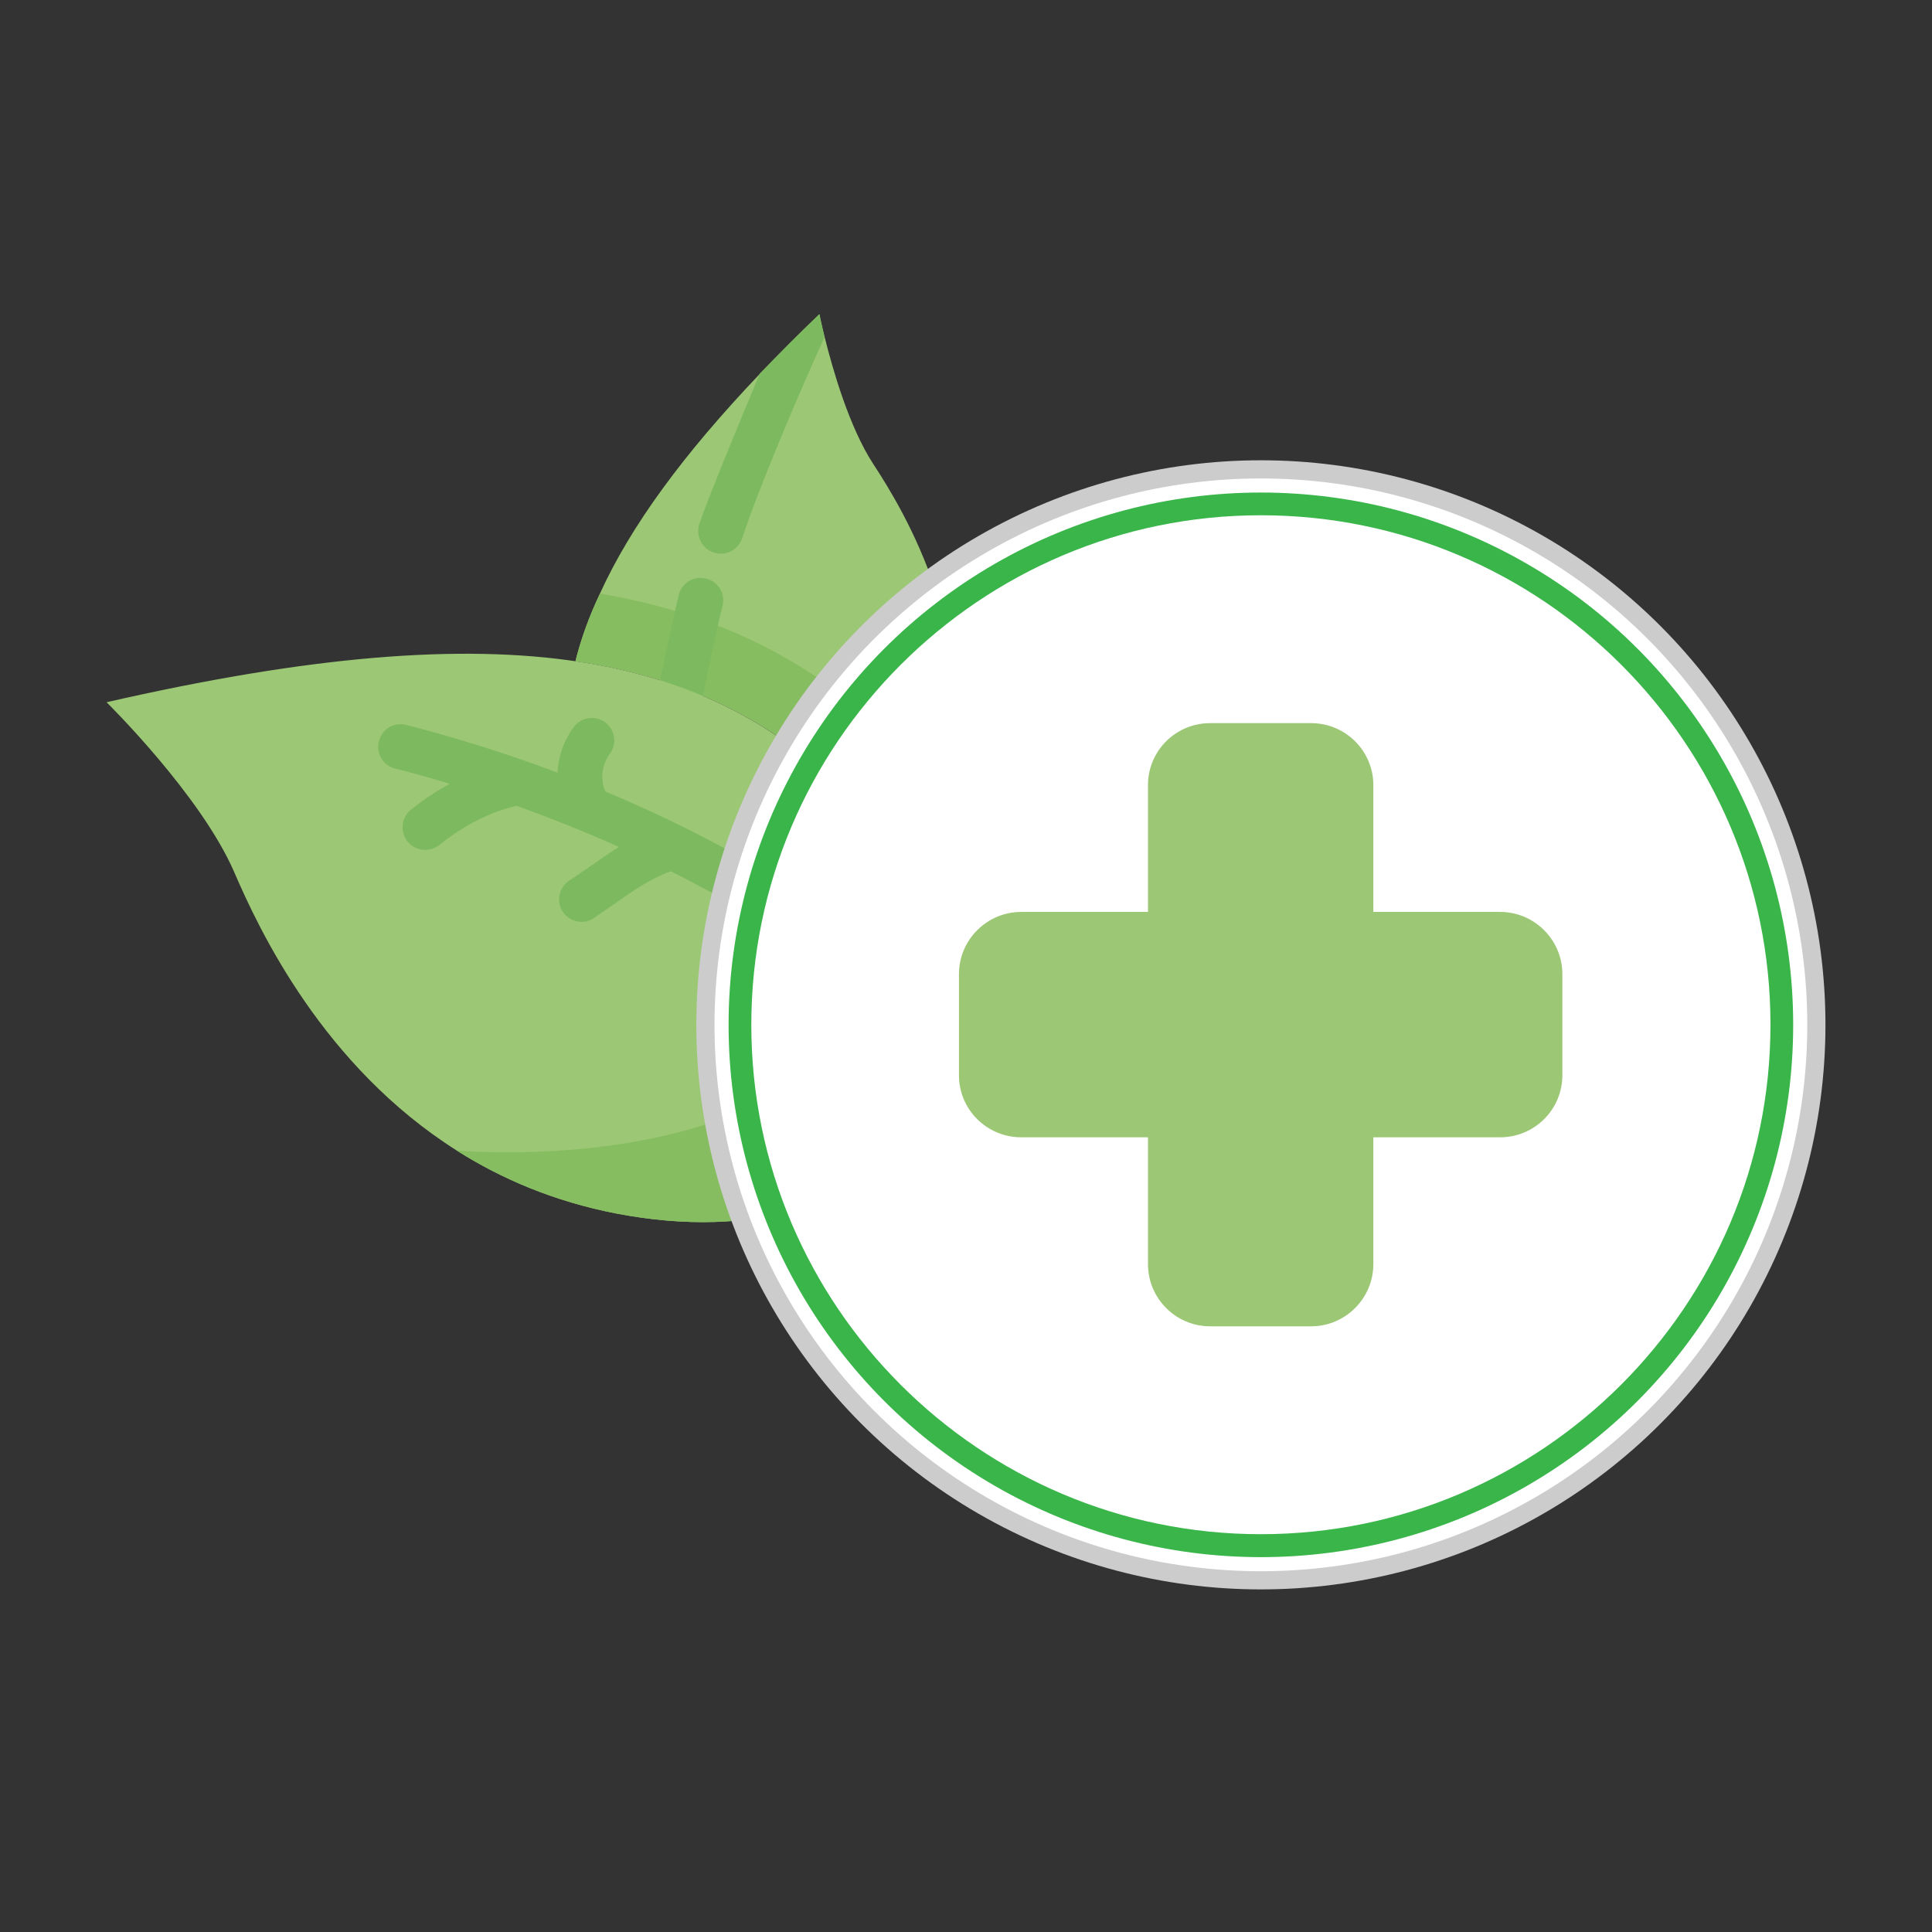
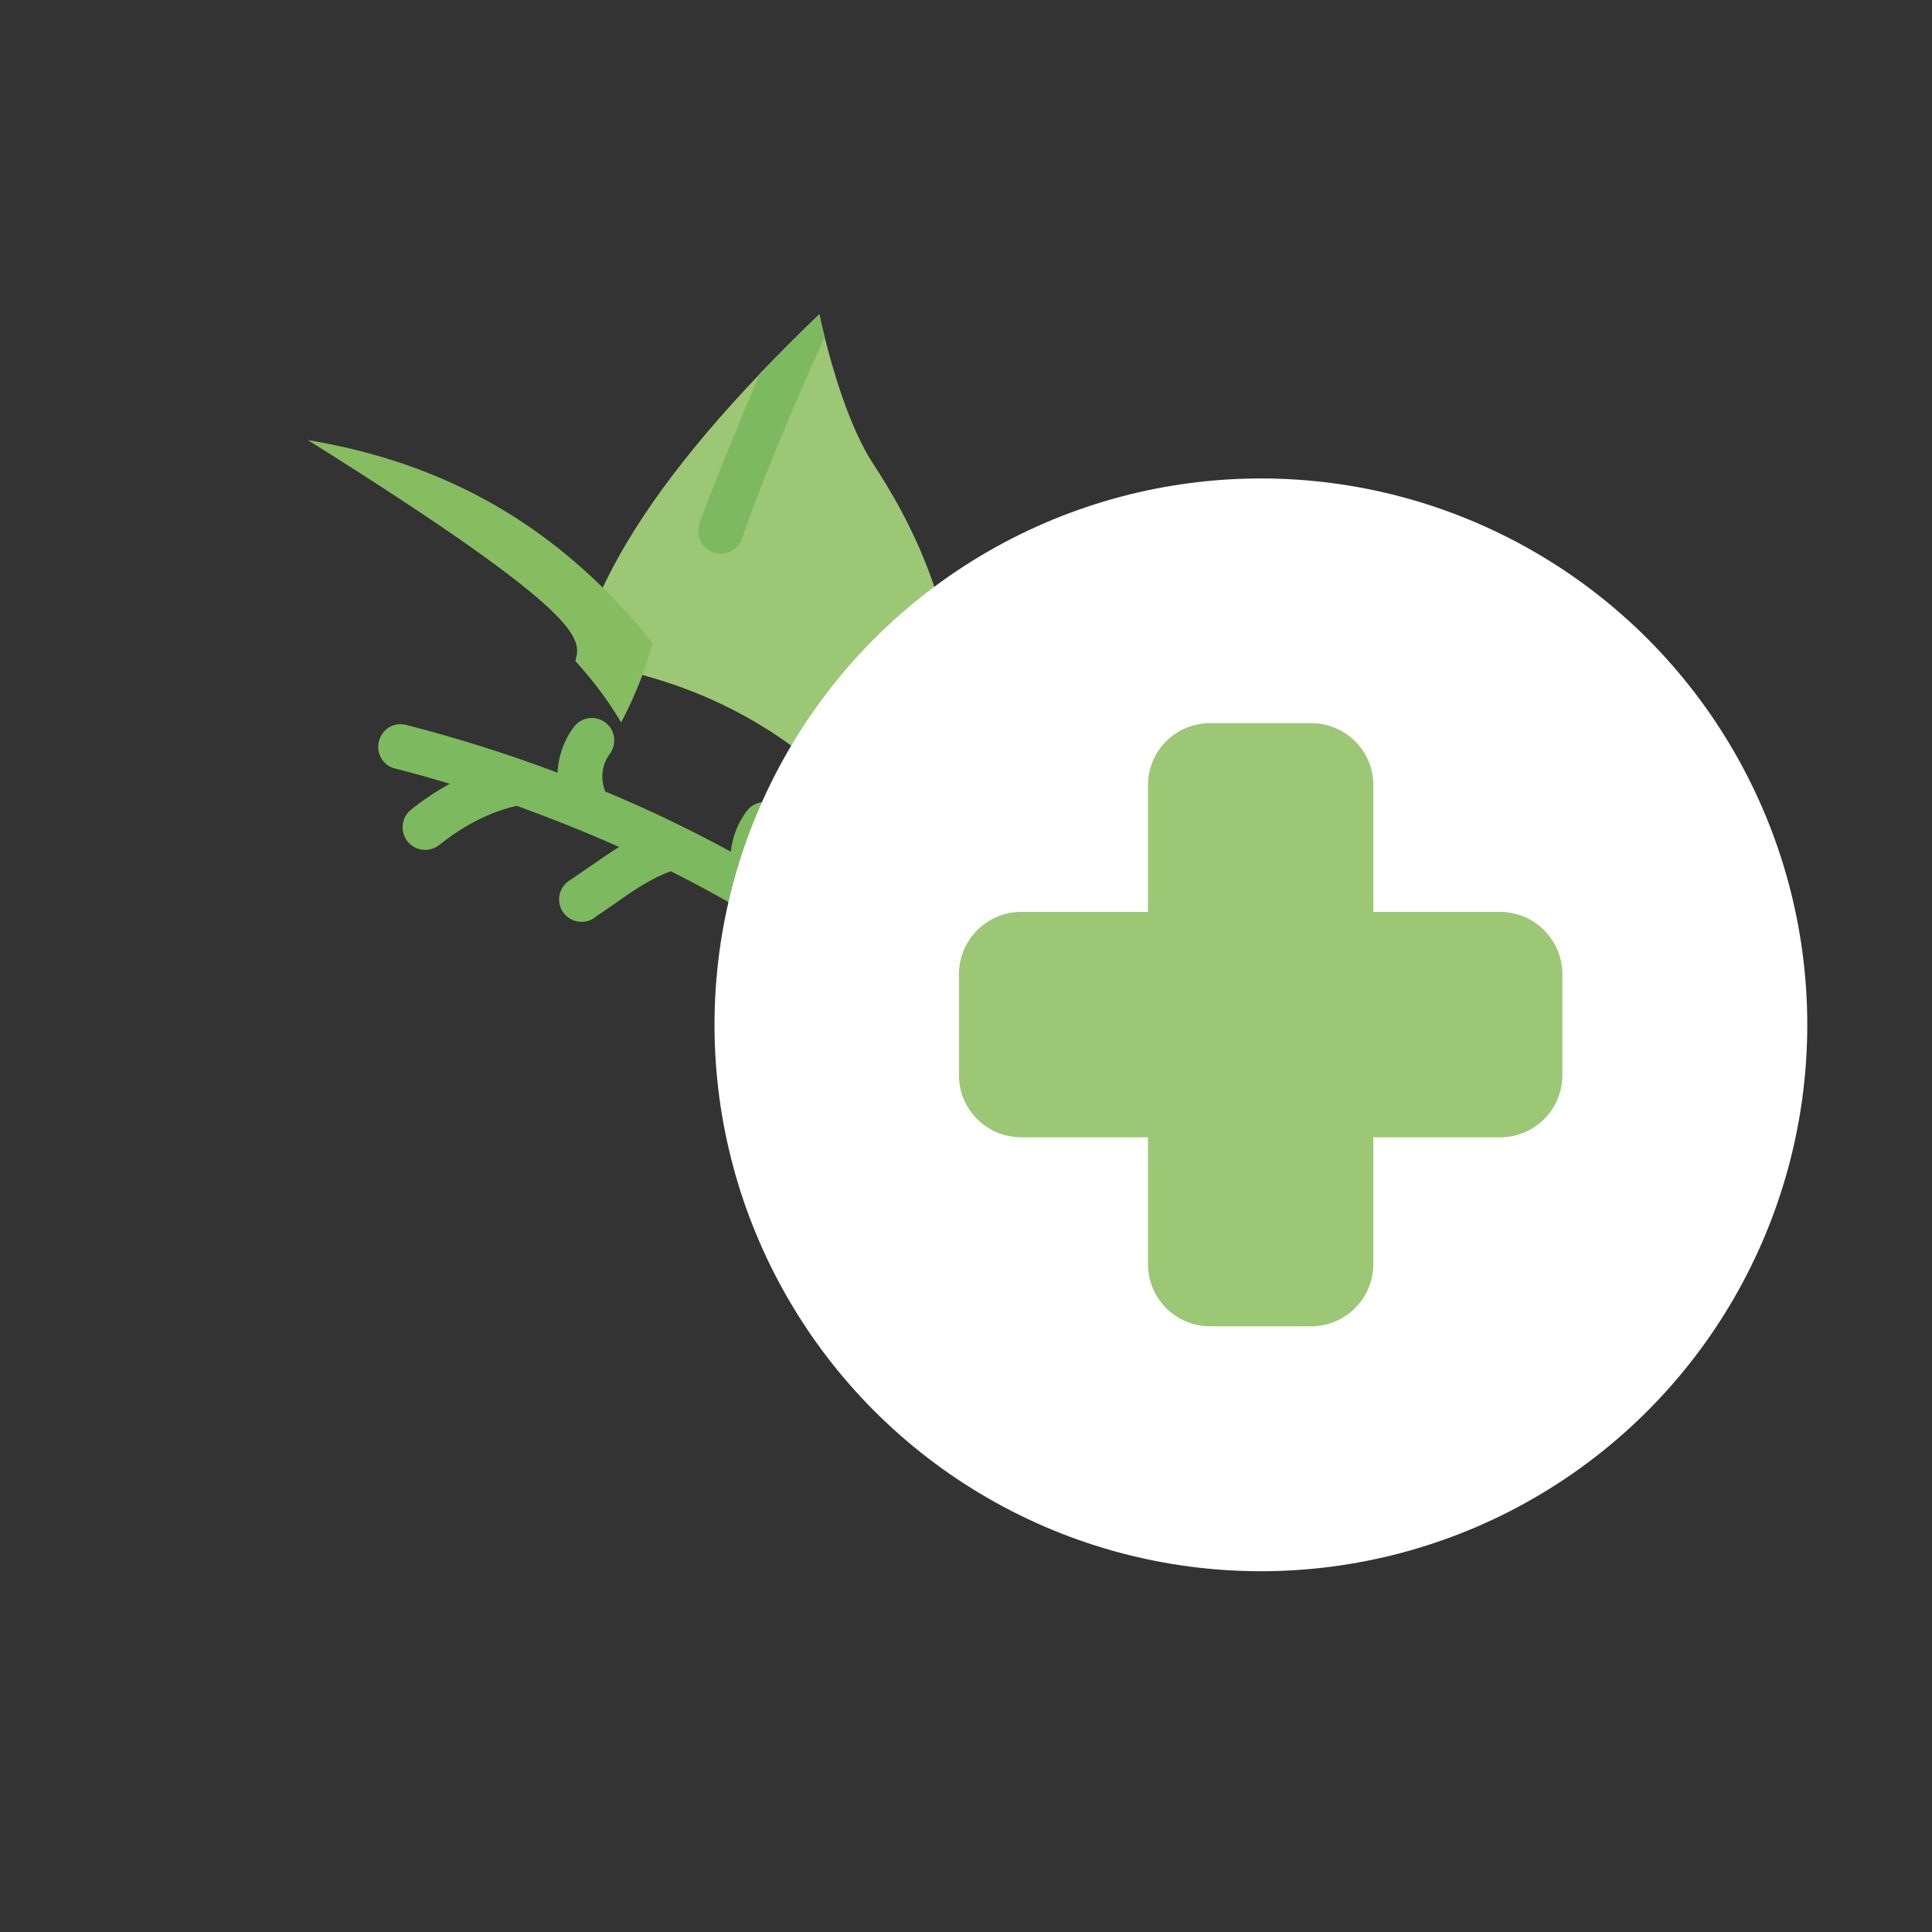
<svg xmlns="http://www.w3.org/2000/svg" version="1.1" id="Layer_1" x="0px" y="0px" viewBox="0 0 850.4 850.4" style="enable-background:new 0 0 850.4 850.4;" xml:space="preserve">
  <rect x="0" y="0" width="850.4" height="850.4" fill="#333333" stroke="none" />
  <style type="text/css">
	.st0{fill:#9CC775;}
	.st1{fill:#87BD61;}
	.st2{fill:#7DB95E;}
	.st3{fill:#CCCCCC;}
	.st4{fill:#FFFFFF;}
	.st5{fill:#39B54A;}
	.st6{fill:#666666;}
	.st7{fill:#B3B3B3;}
</style>
  <g>
    <g>
      <path class="st0" d="M253.3,291c54.6,8,95,30.6,128.6,67.6c8,8.8,14.7,17.8,20.1,27c2.5-4.7,4.9-9.8,7.1-15.1    c2.8-6.7,5-13.3,6.7-19.8c17.6-67.6-17.7-125.5-31.5-146.6c-10.5-16.1-17.8-41.6-21.3-55.7c-1.5-6.1-2.3-10.1-2.3-10.1    c-9.4,9-18.1,17.8-26.2,26.2c-33.9,35.6-56.9,67.1-70.4,96.7C259.3,271.3,255.8,281.2,253.3,291L253.3,291z" />
-       <path class="st1" d="M253.3,291c54.6,8,95,30.5,128.6,67.6c8,8.8,14.7,17.8,20.1,27c2.5-4.7,4.9-9.8,7.1-15.1    c2.8-6.7,5-13.3,6.7-19.8c-3.3-4.4-7-8.6-10.7-12.8c-19.4-21.4-40.2-38-63.6-50.7c-23.3-12.6-48.7-21.1-77.4-25.9    C259.3,271.3,255.7,281.2,253.3,291L253.3,291z" />
-       <path class="st2" d="M287.1,316.3c1.7-9.3,9.4-45.3,11.7-54.5c1.3-5.3,6.7-8.5,12.1-7.1s8.5,6.7,7.1,12.1    c-2.5,9.8-10.2,46.5-12,56.4" />
-       <path class="st0" d="M103.1,383.9c11,25.5,39.1,85.3,97.9,122.5l0,0c19.7,12.5,42.9,22.4,70,27.7c124.7,24,183.3-68.7,127.2-154.2    c-4.7-7.1-10.2-14.3-16.5-21.2c-66-73-158.3-89.9-334.8-49.6C46.9,309.1,88.4,349.9,103.1,383.9L103.1,383.9z" />
-       <path class="st1" d="M201,506.4c19.7,12.5,42.9,22.4,70,27.7c124.7,24,183.3-68.7,127.2-154.2C402.4,524.7,203,506.6,201,506.4    L201,506.4z" />
+       <path class="st1" d="M253.3,291c8,8.8,14.7,17.8,20.1,27c2.5-4.7,4.9-9.8,7.1-15.1    c2.8-6.7,5-13.3,6.7-19.8c-3.3-4.4-7-8.6-10.7-12.8c-19.4-21.4-40.2-38-63.6-50.7c-23.3-12.6-48.7-21.1-77.4-25.9    C259.3,271.3,255.7,281.2,253.3,291L253.3,291z" />
      <path class="st2" d="M429.5,450.7c21.3,19.3,42,41,61.3,65.5c3.4,4.3,2.6,10.5-1.7,13.9c-0.5,0.4-1,0.7-1.4,1    c-4.1,2.2-9.4,1.3-12.5-2.6c-15.8-20-32.4-38.1-49.7-54.4l-16.8-15.2c-12.5-10.9-25.2-20.9-38.1-30.1c-8.9,4.8-18,10.8-27.8,18.4    c-0.5,0.3-0.9,0.6-1.3,0.9c-4.2,2.2-9.5,1.2-12.5-2.6c-3.3-4.3-2.5-10.5,1.7-13.9c7.5-5.9,14.8-10.9,21.8-15.1    c-19.1-12.5-38.3-23.5-57.2-33c-8.8,3.1-16.7,8.6-24.9,14.4c-2.9,2-5.9,4.1-9,6.2c-0.2,0.2-0.5,0.3-0.7,0.5    c-4.4,2.4-10.2,1-13-3.3c-3-4.6-1.7-10.7,2.9-13.7c2.9-1.9,5.7-3.9,8.5-5.8c4.4-3,8.7-6.1,13.4-9c-15.4-6.9-30.5-12.8-45-18.1    c-11.5,2.5-23.2,8.5-34.1,17.2c-4.3,3.4-10.5,2.8-14-1.5c-3.4-4.3-2.8-10.5,1.5-14c5.5-4.4,11.2-8.2,17.1-11.4    c-8.3-2.5-16.3-4.8-24.1-6.7c-5.3-1.3-8.5-6.7-7.1-12.1s6.7-8.5,12.1-7.1c20.5,5.3,42.9,12.1,66.5,21c0.3-6.3,2.2-13.3,7.1-20    c3.2-4.4,9.4-5.4,13.8-2.2c4.4,3.2,5.4,9.4,2.2,13.8c-5.2,7.1-3.1,14.2-2.1,16.7c18.1,7.5,36.6,16.3,55.3,26.5    c0.6-5.7,2.5-11.9,6.9-17.8c3.2-4.4,9.4-5.4,13.8-2.2c4.4,3.2,5.4,9.4,2.2,13.8c-6,8.3-2.1,16.7-1.7,17.6l-0.1-0.1l-0.7,0.4    c22.4,13.3,44.8,28.8,66.7,46.6L429.5,450.7L429.5,450.7z" />
      <path class="st2" d="M314.2,243.2c2.7,0.9,5.5,0.6,7.8-0.7c2.1-1.2,3.9-3.2,4.7-5.6c7-21.4,23.6-60.7,36.2-88.5    c-1.5-6.1-2.3-10.1-2.3-10.1c-9.4,9-18.1,17.8-26.2,26.2c-8.9,21.3-23.2,55.9-26.6,66.2C306.2,235.9,308.9,241.5,314.2,243.2    L314.2,243.2z" />
    </g>
-     <circle class="st3" cx="555" cy="451.1" r="248.5" />
    <circle class="st4" cx="555" cy="451.1" r="240.5" />
-     <circle class="st5" cx="555" cy="451.1" r="234.3" />
    <rect x="398" y="308.4" class="st0" width="314.2" height="285.5" />
    <g>
      <path class="st4" d="M555,226.8c-123.6,0-224.3,100.6-224.3,224.3S431.4,675.3,555,675.3c123.7,0,224.3-100.6,224.3-224.3    S678.7,226.8,555,226.8L555,226.8z M687.7,473.3c0,15.1-12.3,27.3-27.4,27.3h-55.8v55.8c0,15.1-12.3,27.4-27.4,27.4h-44.4    c-15.1,0-27.4-12.2-27.4-27.4v-55.8h-55.8c-15.1,0-27.4-12.2-27.4-27.3v-44.5c0-15.1,12.3-27.4,27.4-27.4h55.8v-55.8    c0-15.1,12.2-27.3,27.4-27.3h44.4c15.1,0,27.4,12.2,27.4,27.3v55.8h55.8c15.1,0,27.4,12.3,27.4,27.4V473.3z" />
    </g>
  </g>
</svg>